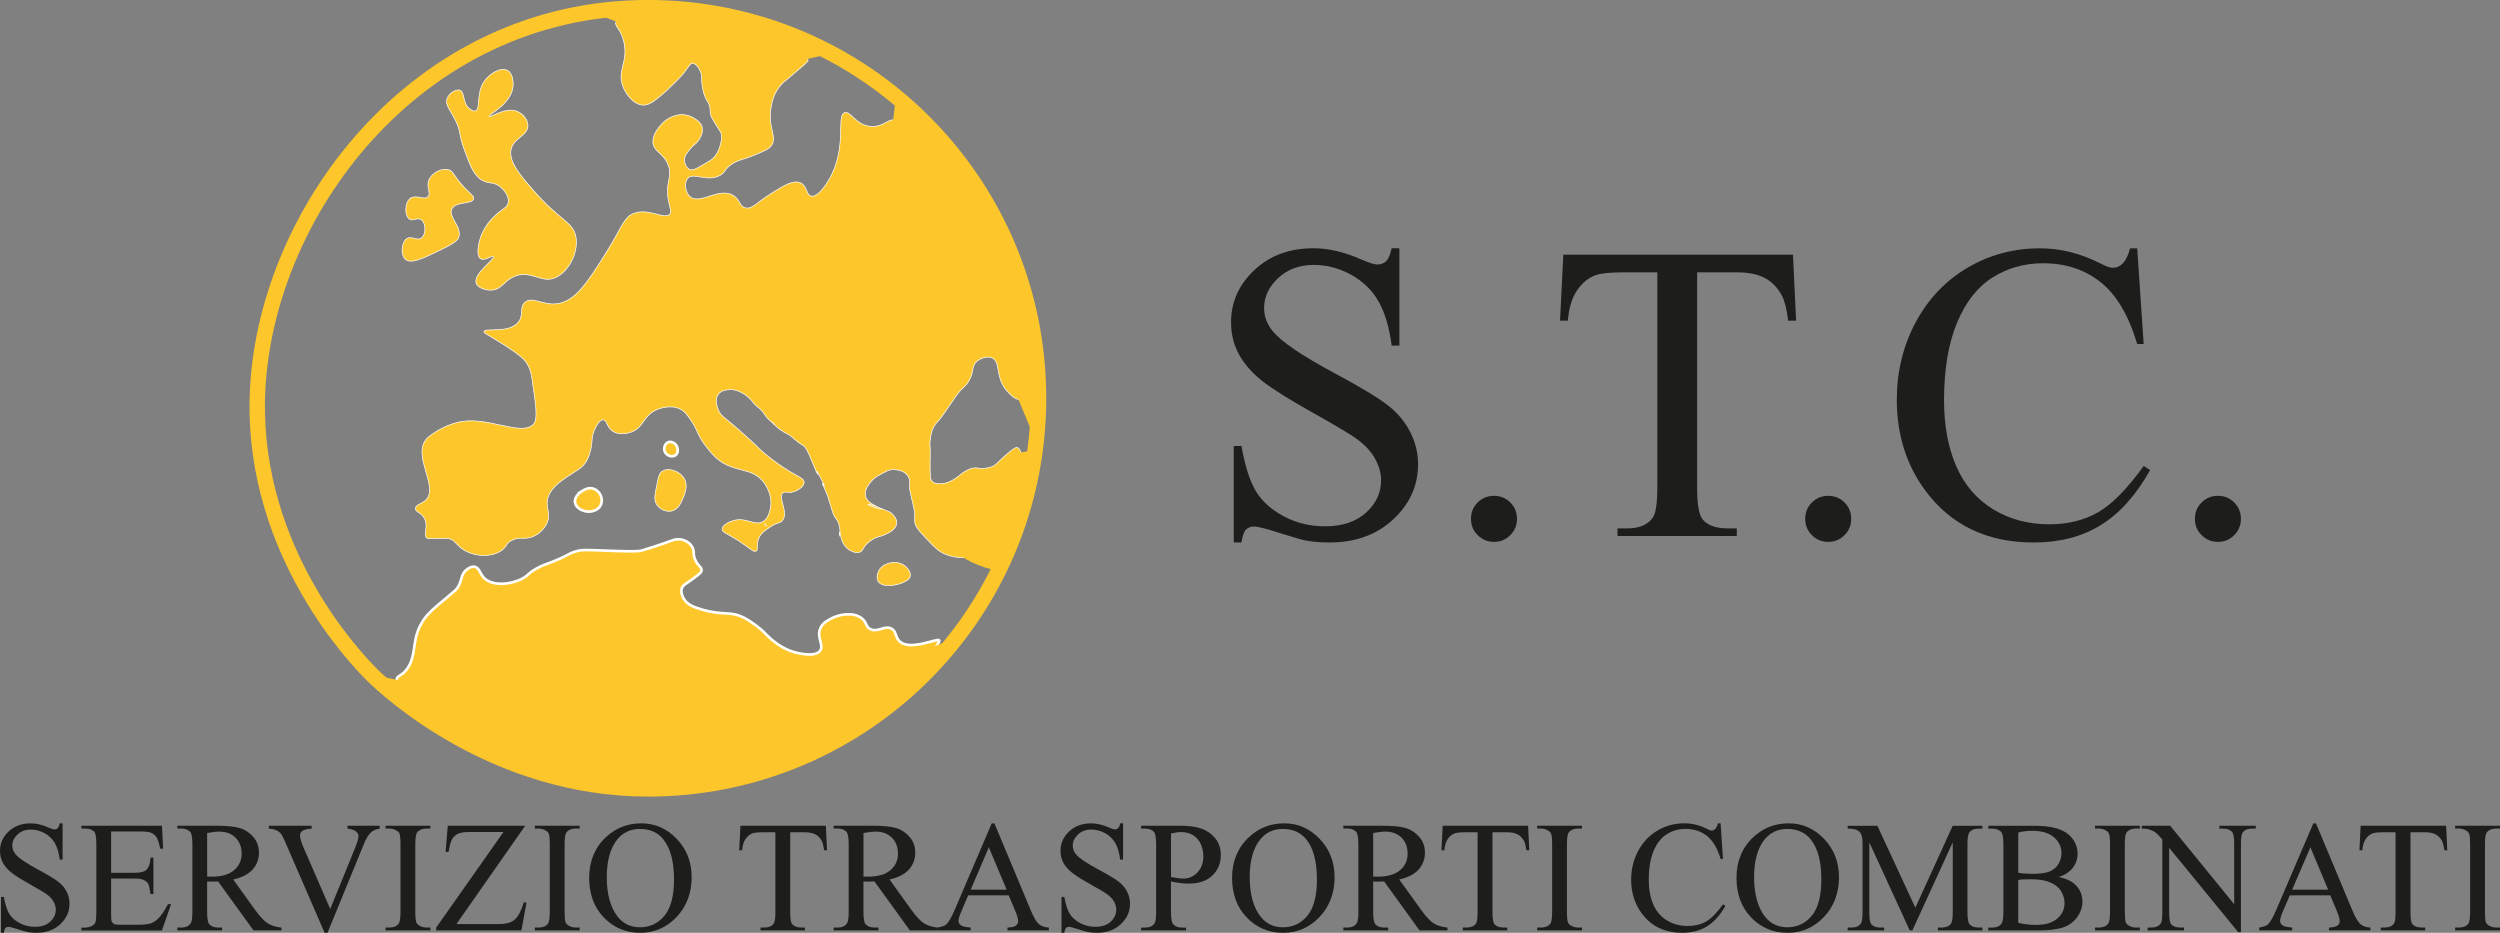
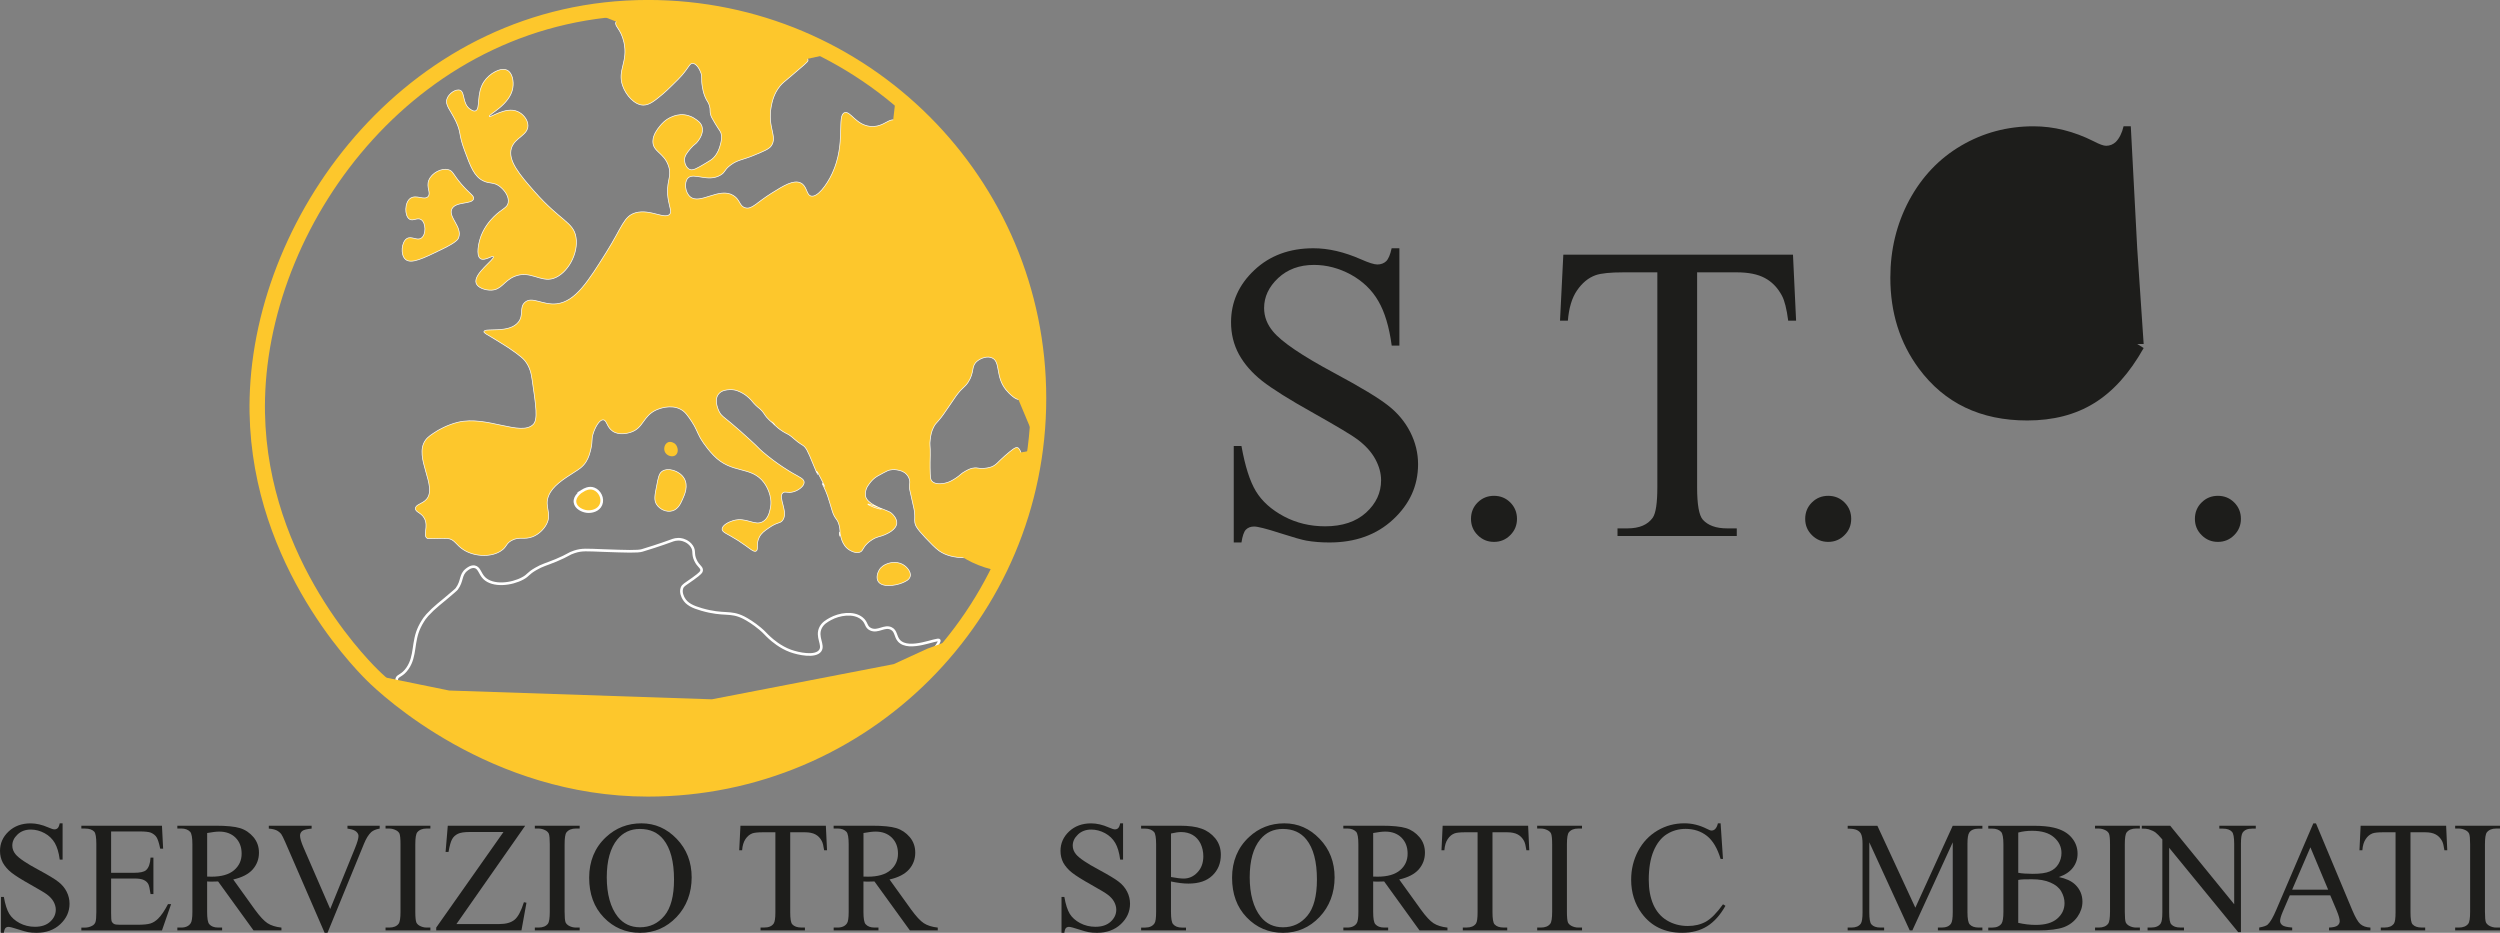
<svg xmlns="http://www.w3.org/2000/svg" id="Livello_2" data-name="Livello 2" viewBox="0 0 810.73 302.5">
  <rect x="0" y="0" width="810.73" height="302.5" fill="#808080" stroke="none" />
  <defs>
    <style> .cls-1 { stroke-width: .22px; } .cls-1, .cls-2 { stroke: #fff; } .cls-1, .cls-2, .cls-3 { fill: none; stroke-miterlimit: 10; } .cls-2 { stroke-width: .86px; } .cls-4 { fill: #fdc72c; } .cls-4, .cls-5, .cls-6 { stroke-width: 0px; } .cls-5 { fill: #1d1d1b; } .cls-6 { fill: #fff; } .cls-3 { stroke: #fdc72c; stroke-width: 5px; } </style>
  </defs>
  <g id="Livello_1-2" data-name="Livello 1">
    <path class="cls-4" d="M152.53,35.45c-2.63-1.73-1.67-5.48-3.31-6.18-1.29-.52-3.68.95-4.29,2.85-.61,2,1.07,3.44,2.86,7.12,1.88,3.91.81,4.01,2.84,9.49,1.98,5.37,3.17,8.57,6.18,9.97,2.07.98,3.27.27,5.25,1.76,1.38,1.05,3.1,3.17,2.75,5.24-.33,1.81-1.95,1.86-4.71,4.63-1.17,1.16-3.55,3.82-4.55,7.56-.16.58-1.33,4.92.26,5.99,1.36.86,3.84-1.12,4.18-.65.61.8-6.54,5.5-5.6,8.57.49,1.54,3,2.35,4.9,2.3,3.39-.1,4.07-3,7.56-4.46,5.1-2.1,8.44,2.02,12.65.64,4.57-1.52,8.19-8.1,7.29-13.36-.84-4.95-5.03-5.22-13.44-14.78-4.74-5.38-8.81-10.12-7.47-14.16,1.12-3.41,5.39-4.09,5.33-7.29-.03-1.94-1.64-3.81-3.39-4.55-3.88-1.65-8.82,2.16-9.16,1.62-.36-.63,6.74-3.72,7.65-9.26.35-2.1-.14-4.84-1.77-5.7-2.07-1.1-5.77.95-7.57,3.65-2.65,3.95-1.04,9-2.83,9.53-.58.15-1.1-.21-1.62-.55" />
    <path class="cls-1" d="M152.53,35.45c-2.63-1.73-1.67-5.48-3.31-6.18-1.29-.52-3.68.95-4.29,2.85-.61,2,1.07,3.44,2.86,7.12,1.88,3.91.81,4.01,2.84,9.49,1.98,5.37,3.17,8.57,6.18,9.97,2.07.98,3.27.27,5.25,1.76,1.38,1.05,3.1,3.17,2.75,5.24-.33,1.81-1.95,1.86-4.71,4.63-1.17,1.16-3.55,3.82-4.55,7.56-.16.58-1.33,4.92.26,5.99,1.36.86,3.84-1.12,4.18-.65.61.8-6.54,5.5-5.6,8.57.49,1.54,3,2.35,4.9,2.3,3.39-.1,4.07-3,7.56-4.46,5.1-2.1,8.44,2.02,12.65.64,4.57-1.52,8.19-8.1,7.29-13.36-.84-4.95-5.03-5.22-13.44-14.78-4.74-5.38-8.81-10.12-7.47-14.16,1.12-3.41,5.39-4.09,5.33-7.29-.03-1.94-1.64-3.81-3.39-4.55-3.88-1.65-8.82,2.16-9.16,1.62-.36-.63,6.74-3.72,7.65-9.26.35-2.1-.14-4.84-1.77-5.7-2.07-1.1-5.77.95-7.57,3.65-2.65,3.95-1.04,9-2.83,9.53-.58.15-1.1-.21-1.62-.55Z" />
    <path class="cls-4" d="M133.11,64.28c-1.95,1.35-1.96,5.68-.36,6.77,1.19.8,2.58-.64,3.83.18,1.57,1.04,1.66,4.82.08,5.96-1.41,1.02-3.19-.77-4.72.18-1.76,1.1-2.14,5.28-.44,6.75,1.83,1.59,5.64-.26,12.02-3.38,4.54-2.21,5.05-3.14,5.24-3.74,1.21-3.44-3.51-6.64-2.22-9.24,1.26-2.53,6.6-1.41,7.04-3.29.23-1.03-1.25-1.58-4.02-4.82-2.67-3.13-2.64-4.21-4.09-4.6-2.27-.68-5.46,1.03-6.41,3.38-.92,2.31.82,4.19-.26,5.32-1.23,1.31-3.85-.77-5.7.56" />
    <path class="cls-1" d="M133.11,64.28c-1.95,1.35-1.96,5.68-.36,6.77,1.19.8,2.58-.64,3.83.18,1.57,1.04,1.66,4.82.08,5.96-1.41,1.02-3.19-.77-4.72.18-1.76,1.1-2.14,5.28-.44,6.75,1.83,1.59,5.64-.26,12.02-3.38,4.54-2.21,5.05-3.14,5.24-3.74,1.21-3.44-3.51-6.64-2.22-9.24,1.26-2.53,6.6-1.41,7.04-3.29.23-1.03-1.25-1.58-4.02-4.82-2.67-3.13-2.64-4.21-4.09-4.6-2.27-.68-5.46,1.03-6.41,3.38-.92,2.31.82,4.19-.26,5.32-1.23,1.31-3.85-.77-5.7.56Z" />
    <path class="cls-4" d="M216.78,65.17c-1.16-6.29,1.32-7.52,0-11.39-1.47-4.32-5.14-4.53-5.06-8.01.06-2.12,1.47-3.88,2.21-4.8.55-.69,1.81-2.26,4.09-3.15.7-.28,2.09-.8,3.91-.6.51.06,1.93.27,3.38,1.25.91.6,1.91,1.27,2.33,2.5.67,2.03-.78,4.09-1.21,4.69-.82,1.21-1.22.98-2.48,2.49-1.11,1.33-2.06,2.44-1.96,3.92.06,1.07.65,2.48,1.76,2.91,1,.37,2.32-.4,4.93-1.96,1.46-.85,2.19-1.29,2.81-1.96,1.31-1.41,1.76-2.94,2.01-3.79.37-1.29.74-2.62.3-4.1-.24-.72-.38-.62-1.97-3.26-1.08-1.81-1.25-2.22-1.3-2.43-.48-1.46-.04-1.72-.47-3.2-.39-1.36-.82-1.35-1.48-3.03-.52-1.29-.69-2.34-.84-3.21-.42-2.55.07-2.89-.42-4.33-.4-1.21-1.48-3.16-2.73-3.15-.98.01-1.16,1.22-3.45,3.86-.71.83-1.53,1.63-3.14,3.21-1.44,1.41-2.17,2.1-2.96,2.78-2.57,2.15-4.38,3.68-6.38,3.68-2.85.01-5.67-3.2-6.75-6.28-1.78-5.09,1.84-7.7.42-14.11-.98-4.39-3.1-5.12-2.61-6.49,2.53-7.21,62.95,6.74,62.31,12.46-.03.36-1.78,1.85-5.28,4.81-2.5,2.13-3.06,2.5-3.86,3.5-2,2.48-2.52,5.16-2.79,6.58-1.29,6.86,2.14,9.72,0,12.76-.72,1.03-2.38,1.71-5.7,3.08-3.7,1.53-5.1,1.38-7.43,3.09-2.19,1.62-1.62,2.26-3.25,3.25-4.15,2.56-8.79-1.01-10.66,1.05-1.24,1.34-.9,4.67.8,6.05,3.23,2.62,9.38-3.29,13.97-.44,2.27,1.39,1.9,3.51,3.92,4,2.16.52,3.5-1.65,8.55-4.8,3.88-2.44,7.07-4.38,9.35-3.28,2.15,1.02,1.77,3.88,3.38,4.26,2.02.48,5.04-3.46,6.86-7.37,4.54-9.79,1.37-18.8,4.01-19.68,1.89-.64,3.59,3.94,8.29,4.45,3.36.36,5.32-1.69,6.84-2.05,12.05-2.86,47.14,88.12,41.48,90.53-.96.43-3.26-1.8-4.26-3.02-3.49-4.26-1.74-9-4.45-10.33-1.6-.79-3.81.06-4.99,1.07-1.95,1.68-.72,3.5-2.85,6.77-1.2,1.81-1.71,1.47-3.91,4.45-.09.14-.04.06-2.32,3.39-1.84,2.69-2.06,3-2.51,3.57-1.5,1.92-1.7,1.79-2.29,2.85-.88,1.52-1.09,2.94-1.26,4.26-.26,1.96.07,1.89,0,5.16-.02,1.12-.1,3.23,0,6.05.05,1.23.1,1.81.53,2.32,1.09,1.27,3.46.83,4.1.71,1.46-.26,2.47-.91,3.56-1.59,1.65-1.05,1.6-1.45,3.2-2.32,1.01-.55,1.86-1.01,3.04-1.07.88-.05,1.13.17,2.31.18,0,0,1.35.01,2.65-.36,1.97-.55,2.58-1.81,4.82-3.73,2.19-1.88,3.38-2.89,4.09-2.67,3.09.99,4.63,27.52-9.08,34-4.72,2.23-12.14,2.52-16.38-.54-1.26-.92-2.8-2.54-4.45-4.27-2.93-3.09-3.25-4.07-3.38-4.81-.19-1.16.14-1.74-.18-3.9-.04-.33-.07-.5-.53-2.51-1.06-4.69-1.13-4.88-1.06-5.52.07-.65.22-1.28,0-2.13-.06-.2-.27-.92-.9-1.6-.91-1.02-2.1-1.28-2.84-1.42-.45-.1-1.46-.3-2.67,0-.46.09-.99.37-1.96.87-1.64.86-2.45,1.31-3.21,1.97-.15.14-.78.7-1.42,1.59-.46.62-.84,1.15-1.07,1.96-.22.73-.25,1.48-.17,1.96.4,2.64,5.29,3.95,5.16,4.27-.07.17-1.37-.18-2.32-.52-.93-.35-2.18-.94-2.14-1.08.07-.23,4.08,1.26,6.23,2.15.62.24,1.21.49,1.76,1.06.31.27,1.56,1.56,1.45,3.03-.19,2.1-3.1,3.38-3.92,3.72-1.56.68-2.41.53-4.09,1.62-.37.23-.96.61-1.6,1.25-1.44,1.4-1.3,2.21-2.13,2.66-1.24.69-3.28-.15-4.46-1.24-2.08-1.94-2.1-5.21-2.32-5.17-.15.02-.03,1.43,0,1.43.04,0,.4-2.15-.36-4.27-.52-1.48-.97-1.25-1.78-3.22-.14-.34-.17-.45-1.06-3.38-.46-1.48-.68-2.22-.72-2.31-.85-2.4-1.86-4.06-1.77-4.1.07-.03.84,1.29.89,1.25.13-.07-2.49-5.24-2.66-5.16-.09.04.39,1.24.36,1.25-.05.01-.81-1.88-1.45-3.39-1.91-4.7-2.39-5.55-3.38-6.23-.4-.27-.78-.46-1.59-1.06-1.06-.79-1.38-1.2-2.13-1.78-1.07-.85-1.46-.85-2.68-1.6-2.4-1.51-3.92-3.36-3.9-3.38.02-.03,1.24,1.04,1.23,1.06,0,.02-1.39-.84-2.65-2.31-.81-.95-.74-1.19-1.6-2.14-.77-.85-.9-.76-1.96-1.78-1.13-1.11-1.2-1.45-2.13-2.31-.45-.42-1.14-1.05-2.14-1.6-.8-.44-2.27-1.27-4.21-1.16-.79.05-2.57.15-3.58,1.43-1.69,2.09.12,5.54.26,5.83.63,1.17,1.15,1.42,3.96,3.73,2.05,1.71,3.45,2.99,6.09,5.38,2.97,2.7,2.42,2.43,4.05,3.83,4.7,4.06,9.48,6.77,9.48,6.77,2.51,1.45,3.86,1.95,3.91,3.03.05,1.26-1.72,2.57-3.25,3.07-1.98.65-2.85-.25-3.65.4-1.71,1.43,1.92,6.26-.08,8.92-.84,1.1-1.64.46-4.45,2.44-1.42.98-2.4,1.67-3.07,2.93-1.23,2.28-.18,4.08-1.07,4.58-.88.51-2.19-1.06-5.79-3.38-3.59-2.3-5.25-2.63-5.25-3.73.01-1.23,2.08-2.32,3.61-2.77,4.29-1.24,6.92,1.87,9.62.33,1.66-.98,2.15-3.04,2.38-4.15.99-4.21-1.59-7.9-1.93-8.36-4.16-5.75-10.49-2.71-16.48-9-2.83-2.97-4.31-5.68-4.31-5.68-1.11-2.03-1.32-3.14-2.77-5.3-1.29-1.91-2.06-3.08-3.47-3.87-3.29-1.86-7.42-.1-7.84.08-4.64,2.05-4.17,6.05-8.63,7.38-.57.17-3.5,1.05-5.64-.4-1.97-1.31-1.88-3.61-3.08-3.69-1.33-.1-2.73,2.65-3.28,4.5-.59,1.88-.12,2.22-.71,4.85-.31,1.3-.67,2.86-1.65,4.36-1.12,1.69-2.51,2.46-3.65,3.2-3.74,2.39-7.14,4.55-8.41,7.67-1.54,3.72,1.26,5.75-.77,9.39-.83,1.51-2.39,3.12-4.39,3.92-2.78,1.1-4.3-.15-6.82,1.2-1.91,1.02-1.5,1.98-3.26,3.24-3.14,2.29-8.58,2.11-12.18-.08-2.71-1.64-3.01-3.58-5.43-3.79-.8-.06-2.57-.01-4.59.04-1.52.05-1.75.08-2.03-.14-1.38-.99.58-3.83-.85-6.45-1.03-1.89-2.89-1.94-2.89-3.16,0-1.32,2.23-1.47,3.57-2.98,3.7-4.18-4.17-13.58-.37-19.1.85-1.23,2.1-1.99,3.96-3.16,0,0,3.04-1.89,6.73-2.76,9.25-2.19,20.27,4.67,24.28.76,1.6-1.55.95-5.93-.35-14.68-.24-1.64-.65-3.96-2.35-6.05-.71-.85-1.51-1.44-3.07-2.62-1.27-.95-2.73-1.93-6.1-3.98-3.49-2.1-4.16-2.38-4.09-2.8.23-1.37,8.12.74,11.16-3.07,1.85-2.32.25-4.73,2.11-6.41,2.31-2.1,5.78.98,10.36.45,6.06-.71,10.22-7.34,16.1-16.74,5.17-8.23,5.62-11.71,9.49-12.78,4.72-1.31,9.6,2.36,11.09.41.6-.8.01-1.7-.45-4.2" />
    <path class="cls-1" d="M216.78,65.17c-1.16-6.29,1.32-7.52,0-11.39-1.47-4.32-5.14-4.53-5.06-8.01.06-2.12,1.47-3.88,2.21-4.8.55-.69,1.81-2.26,4.09-3.15.7-.28,2.09-.8,3.91-.6.51.06,1.93.27,3.38,1.25.91.6,1.91,1.27,2.33,2.5.67,2.03-.78,4.09-1.21,4.69-.82,1.21-1.22.98-2.48,2.49-1.11,1.33-2.06,2.44-1.96,3.92.06,1.07.65,2.48,1.76,2.91,1,.37,2.32-.4,4.93-1.96,1.46-.85,2.19-1.29,2.81-1.96,1.31-1.41,1.76-2.94,2.01-3.79.37-1.29.74-2.62.3-4.1-.24-.72-.38-.62-1.97-3.26-1.08-1.81-1.25-2.22-1.3-2.43-.48-1.46-.04-1.72-.47-3.2-.39-1.36-.82-1.35-1.48-3.03-.52-1.29-.69-2.34-.84-3.21-.42-2.55.07-2.89-.42-4.33-.4-1.21-1.48-3.16-2.73-3.15-.98.01-1.16,1.22-3.45,3.86-.71.83-1.53,1.63-3.14,3.21-1.44,1.41-2.17,2.1-2.96,2.78-2.57,2.15-4.38,3.68-6.38,3.68-2.85.01-5.67-3.2-6.75-6.28-1.78-5.09,1.84-7.7.42-14.11-.98-4.39-3.1-5.12-2.61-6.49,2.53-7.21,62.95,6.74,62.31,12.46-.03.36-1.78,1.85-5.28,4.81-2.5,2.13-3.06,2.5-3.86,3.5-2,2.48-2.52,5.16-2.79,6.58-1.29,6.86,2.14,9.72,0,12.76-.72,1.03-2.38,1.71-5.7,3.08-3.7,1.53-5.1,1.38-7.43,3.09-2.19,1.62-1.62,2.26-3.25,3.25-4.15,2.56-8.79-1.01-10.66,1.05-1.24,1.34-.9,4.67.8,6.05,3.23,2.62,9.38-3.29,13.97-.44,2.27,1.39,1.9,3.51,3.92,4,2.16.52,3.5-1.65,8.55-4.8,3.88-2.44,7.07-4.38,9.35-3.28,2.15,1.02,1.77,3.88,3.38,4.26,2.02.48,5.04-3.46,6.86-7.37,4.54-9.79,1.37-18.8,4.01-19.68,1.89-.64,3.59,3.94,8.29,4.45,3.36.36,5.32-1.69,6.84-2.05,12.05-2.86,47.14,88.12,41.48,90.53-.96.43-3.26-1.8-4.26-3.02-3.49-4.26-1.74-9-4.45-10.33-1.6-.79-3.81.06-4.99,1.07-1.95,1.68-.72,3.5-2.85,6.77-1.2,1.81-1.71,1.47-3.91,4.45-.09.14-.04.06-2.32,3.39-1.84,2.69-2.06,3-2.51,3.57-1.5,1.92-1.7,1.79-2.29,2.85-.88,1.52-1.09,2.94-1.26,4.26-.26,1.96.07,1.89,0,5.16-.02,1.12-.1,3.23,0,6.05.05,1.23.1,1.81.53,2.32,1.09,1.27,3.46.83,4.1.71,1.46-.26,2.47-.91,3.56-1.59,1.65-1.05,1.6-1.45,3.2-2.32,1.01-.55,1.86-1.01,3.04-1.07.88-.05,1.13.17,2.31.18,0,0,1.35.01,2.65-.36,1.97-.55,2.58-1.81,4.82-3.73,2.19-1.88,3.38-2.89,4.09-2.67,3.09.99,4.63,27.52-9.08,34-4.72,2.23-12.14,2.52-16.38-.54-1.26-.92-2.8-2.54-4.45-4.27-2.93-3.09-3.25-4.07-3.38-4.81-.19-1.16.14-1.74-.18-3.9-.04-.33-.07-.5-.53-2.51-1.06-4.69-1.13-4.88-1.06-5.52.07-.65.22-1.28,0-2.13-.06-.2-.27-.92-.9-1.6-.91-1.02-2.1-1.28-2.84-1.42-.45-.1-1.46-.3-2.67,0-.46.09-.99.37-1.96.87-1.64.86-2.45,1.31-3.21,1.97-.15.14-.78.7-1.42,1.59-.46.62-.84,1.15-1.07,1.96-.22.73-.25,1.48-.17,1.96.4,2.64,5.29,3.95,5.16,4.27-.07.17-1.37-.18-2.32-.52-.93-.35-2.18-.94-2.14-1.08.07-.23,4.08,1.26,6.23,2.15.62.24,1.21.49,1.76,1.06.31.27,1.56,1.56,1.45,3.03-.19,2.1-3.1,3.38-3.92,3.72-1.56.68-2.41.53-4.09,1.62-.37.23-.96.61-1.6,1.25-1.44,1.4-1.3,2.21-2.13,2.66-1.24.69-3.28-.15-4.46-1.24-2.08-1.94-2.1-5.21-2.32-5.17-.15.02-.03,1.43,0,1.43.04,0,.4-2.15-.36-4.27-.52-1.48-.97-1.25-1.78-3.22-.14-.34-.17-.45-1.06-3.38-.46-1.48-.68-2.22-.72-2.31-.85-2.4-1.86-4.06-1.77-4.1.07-.03.84,1.29.89,1.25.13-.07-2.49-5.24-2.66-5.16-.09.04.39,1.24.36,1.25-.05.01-.81-1.88-1.45-3.39-1.91-4.7-2.39-5.55-3.38-6.23-.4-.27-.78-.46-1.59-1.06-1.06-.79-1.38-1.2-2.13-1.78-1.07-.85-1.46-.85-2.68-1.6-2.4-1.51-3.92-3.36-3.9-3.38.02-.03,1.24,1.04,1.23,1.06,0,.02-1.39-.84-2.65-2.31-.81-.95-.74-1.19-1.6-2.14-.77-.85-.9-.76-1.96-1.78-1.13-1.11-1.2-1.45-2.13-2.31-.45-.42-1.14-1.05-2.14-1.6-.8-.44-2.27-1.27-4.21-1.16-.79.05-2.57.15-3.58,1.43-1.69,2.09.12,5.54.26,5.83.63,1.17,1.15,1.42,3.96,3.73,2.05,1.71,3.45,2.99,6.09,5.38,2.97,2.7,2.42,2.43,4.05,3.83,4.7,4.06,9.48,6.77,9.48,6.77,2.51,1.45,3.86,1.95,3.91,3.03.05,1.26-1.72,2.57-3.25,3.07-1.98.65-2.85-.25-3.65.4-1.71,1.43,1.92,6.26-.08,8.92-.84,1.1-1.64.46-4.45,2.44-1.42.98-2.4,1.67-3.07,2.93-1.23,2.28-.18,4.08-1.07,4.58-.88.51-2.19-1.06-5.79-3.38-3.59-2.3-5.25-2.63-5.25-3.73.01-1.23,2.08-2.32,3.61-2.77,4.29-1.24,6.92,1.87,9.62.33,1.66-.98,2.15-3.04,2.38-4.15.99-4.21-1.59-7.9-1.93-8.36-4.16-5.75-10.49-2.71-16.48-9-2.83-2.97-4.31-5.68-4.31-5.68-1.11-2.03-1.32-3.14-2.77-5.3-1.29-1.91-2.06-3.08-3.47-3.87-3.29-1.86-7.42-.1-7.84.08-4.64,2.05-4.17,6.05-8.63,7.38-.57.17-3.5,1.05-5.64-.4-1.97-1.31-1.88-3.61-3.08-3.69-1.33-.1-2.73,2.65-3.28,4.5-.59,1.88-.12,2.22-.71,4.85-.31,1.3-.67,2.86-1.65,4.36-1.12,1.69-2.51,2.46-3.65,3.2-3.74,2.39-7.14,4.55-8.41,7.67-1.54,3.72,1.26,5.75-.77,9.39-.83,1.51-2.39,3.12-4.39,3.92-2.78,1.1-4.3-.15-6.82,1.2-1.91,1.02-1.5,1.98-3.26,3.24-3.14,2.29-8.58,2.11-12.18-.08-2.71-1.64-3.01-3.58-5.43-3.79-.8-.06-2.57-.01-4.59.04-1.52.05-1.75.08-2.03-.14-1.38-.99.58-3.83-.85-6.45-1.03-1.89-2.89-1.94-2.89-3.16,0-1.32,2.23-1.47,3.57-2.98,3.7-4.18-4.17-13.58-.37-19.1.85-1.23,2.1-1.99,3.96-3.16,0,0,3.04-1.89,6.73-2.76,9.25-2.19,20.27,4.67,24.28.76,1.6-1.55.95-5.93-.35-14.68-.24-1.64-.65-3.96-2.35-6.05-.71-.85-1.51-1.44-3.07-2.62-1.27-.95-2.73-1.93-6.1-3.98-3.49-2.1-4.16-2.38-4.09-2.8.23-1.37,8.12.74,11.16-3.07,1.85-2.32.25-4.73,2.11-6.41,2.31-2.1,5.78.98,10.36.45,6.06-.71,10.22-7.34,16.1-16.74,5.17-8.23,5.62-11.71,9.49-12.78,4.72-1.31,9.6,2.36,11.09.41.6-.8.01-1.7-.45-4.2Z" />
-     <path class="cls-4" d="M304.58,207.64c-.49-.84-9.78,3.74-13.04.15-1.24-1.39-.88-3.15-2.51-3.96-2.19-1.12-4.29,1.34-6.72.22-1.65-.77-1.09-2.14-2.83-3.52-2.76-2.19-7.36-1.36-10.16.17-1.2.67-2.45,1.36-3.19,2.81-1.53,3.05,1.16,5.62-.15,7.49-1.54,2.18-6.99,1.05-9.65.08-3.31-1.21-5.89-3.47-6.72-4.23-1.37-1.23-1.55-1.66-3.12-2.98-2.08-1.74-4.07-2.95-5.3-3.58-4.54-2.27-6.24-.51-13.68-2.65-2.87-.83-4.79-1.73-5.82-3.57-.21-.37-1.09-1.96-.53-3.42.35-.92,1.02-1.13,3.61-2.99,2.49-1.79,2.7-2.21,2.75-2.63.15-1.1-1.07-1.34-1.98-3.32-1.03-2.17-.13-3-1.21-4.59-1.12-1.67-2.98-2.09-3.26-2.13-1.53-.35-2.81.15-3.35.36,0,0-3.96,1.48-9.47,3.14-1.43.45-5.11.31-12.51.05-5.52-.19-6.95-.41-9.47.41-2.01.64-1.72.99-5.97,2.77-3.34,1.37-4.43,1.53-6.58,2.79-2.63,1.52-2.28,2-4.14,3.02-3.7,2.03-9.75,2.71-12.57-.07-1.45-1.47-1.54-3.38-3.12-3.67-1.15-.19-2.2.66-2.62,1-2.07,1.66-1.23,3.57-3.16,6.18-.21.29-1.37,1.26-3.69,3.22-1.96,1.64-2.71,2.19-4.11,3.5-1.54,1.48-2.19,2.26-2.62,2.85-.05.1-.93,1.29-1.63,2.77-2.36,4.9-1.12,9.39-3.93,13.44-1.67,2.42-3.1,2.23-3.43,3.28-1.83,6.01,37.13,35.74,81.5,35.83,55.62.16,95.51-46.22,94.38-48.2" />
    <path class="cls-2" d="M304.58,207.64c-.49-.84-9.78,3.74-13.04.15-1.24-1.39-.88-3.15-2.51-3.96-2.19-1.12-4.29,1.34-6.72.22-1.65-.77-1.09-2.14-2.83-3.52-2.76-2.19-7.36-1.36-10.16.17-1.2.67-2.45,1.36-3.19,2.81-1.53,3.05,1.16,5.62-.15,7.49-1.54,2.18-6.99,1.05-9.65.08-3.31-1.21-5.89-3.47-6.72-4.23-1.37-1.23-1.55-1.66-3.12-2.98-2.08-1.74-4.07-2.95-5.3-3.58-4.54-2.27-6.24-.51-13.68-2.65-2.87-.83-4.79-1.73-5.82-3.57-.21-.37-1.09-1.96-.53-3.42.35-.92,1.02-1.13,3.61-2.99,2.49-1.79,2.7-2.21,2.75-2.63.15-1.1-1.07-1.34-1.98-3.32-1.03-2.17-.13-3-1.21-4.59-1.12-1.67-2.98-2.09-3.26-2.13-1.53-.35-2.81.15-3.35.36,0,0-3.96,1.48-9.47,3.14-1.43.45-5.11.31-12.51.05-5.52-.19-6.95-.41-9.47.41-2.01.64-1.72.99-5.97,2.77-3.34,1.37-4.43,1.53-6.58,2.79-2.63,1.52-2.28,2-4.14,3.02-3.7,2.03-9.75,2.71-12.57-.07-1.45-1.47-1.54-3.38-3.12-3.67-1.15-.19-2.2.66-2.62,1-2.07,1.66-1.23,3.57-3.16,6.18-.21.29-1.37,1.26-3.69,3.22-1.96,1.64-2.71,2.19-4.11,3.5-1.54,1.48-2.19,2.26-2.62,2.85-.05.1-.93,1.29-1.63,2.77-2.36,4.9-1.12,9.39-3.93,13.44-1.67,2.42-3.1,2.23-3.43,3.28-1.83,6.01,37.13,35.74,81.5,35.83,55.62.16,95.51-46.22,94.38-48.2Z" />
    <path class="cls-4" d="M292.57,189.03c.95-.4,2.32-.94,2.61-2.13.42-1.7-1.6-3.31-1.78-3.44-1.86-1.44-4.39-1.25-6.05-.49-.57.26-1.57.74-2.26,1.91-.52.9-.99,2.43-.36,3.58,1.17,2.11,5.42,1.54,7.84.58" />
    <path class="cls-1" d="M292.57,189.03c.95-.4,2.32-.94,2.61-2.13.42-1.7-1.6-3.31-1.78-3.44-1.86-1.44-4.39-1.25-6.05-.49-.57.26-1.57.74-2.26,1.91-.52.9-.99,2.43-.36,3.58,1.17,2.11,5.42,1.54,7.84.58Z" />
    <path class="cls-4" d="M188.96,159.12c-.43.25-2.78,1.73-2.49,3.8.26,1.81,2.37,2.81,3.91,2.97,1.43.15,3.7-.31,4.51-2.26.83-2-.43-4.41-2.26-5.1-1.6-.64-3.19.29-3.68.59" />
    <path class="cls-2" d="M188.96,159.12c-.43.25-2.78,1.73-2.49,3.8.26,1.81,2.37,2.81,3.91,2.97,1.43.15,3.7-.31,4.51-2.26.83-2-.43-4.41-2.26-5.1-1.6-.64-3.19.29-3.68.59Z" />
    <path class="cls-4" d="M214.72,152.84c-.99.67-1.26,2-1.76,4.64-.64,3.16-.95,4.74,0,6.16,1,1.53,3.18,2.58,5.09,2.02,1.86-.53,2.66-2.32,3.32-3.8.68-1.51,1.94-4.33.47-6.77-1.48-2.44-5.18-3.56-7.12-2.26" />
    <path class="cls-1" d="M214.72,152.84c-.99.67-1.26,2-1.76,4.64-.64,3.16-.95,4.74,0,6.16,1,1.53,3.18,2.58,5.09,2.02,1.86-.53,2.66-2.32,3.32-3.8.68-1.51,1.94-4.33.47-6.77-1.48-2.44-5.18-3.56-7.12-2.26Z" />
    <path class="cls-4" d="M216.61,143.44c-1.1.49-1.53,2.09-.94,3.21.65,1.24,2.44,1.73,3.43.95,1.03-.81.82-2.63-.09-3.58-.57-.52-1.53-.94-2.39-.59" />
-     <path class="cls-2" d="M216.61,143.44c-1.1.49-1.53,2.09-.94,3.21.65,1.24,2.44,1.73,3.43.95,1.03-.81.82-2.63-.09-3.58-.57-.52-1.53-.94-2.39-.59Z" />
    <path class="cls-3" d="M336.79,129.17c0,69.97-56.72,126.66-126.67,126.66-50.14,0-84.7-32.21-89.52-37.05-4.8-4.78-38.41-39.4-37.15-89.62,1.47-59.32,51.25-126.67,126.67-126.67,69.95,0,126.67,56.7,126.67,126.67Z" />
    <polygon class="cls-4" points="120.59 218.81 145.64 223.93 230.86 226.78 289.83 215.37 300.65 210.4 310.16 206.87 302.95 215.37 296.45 221.88 289.83 227.64 278.06 236.12 262.63 244.5 244.52 251.13 227.71 254.64 209.02 255.87 190.79 254.26 175.26 250.63 161.09 245.42 145.06 237.24 132.76 229.07 120.59 218.81" />
    <polygon class="cls-4" points="201.49 7.66 191.79 3.85 203.04 2.68 215.85 2.5 226.82 3.59 236.11 5.17 246.36 7.66 259.56 12.5 269.74 17.36 258.75 19.76 201.49 7.66" />
    <polygon class="cls-4" points="289.44 40.78 290.53 31.28 298.35 38.3 306.32 46.76 315.14 58.31 320.7 67.36 327.47 81.37 334.18 103.49 335.76 112.87 336.72 124.3 336.67 135.33 336.03 143.31 327.9 123.94 326.48 117.34 289.44 40.78" />
    <path class="cls-4" d="M329.45,147.02l6.25-1.14-2.89,14.92-2.79,9.42-4.28,10.81-1.95,4.11c-6.24-1.21-11.42-3.7-15.52-7.44l21.19-30.68Z" />
    <path class="cls-5" d="M453.81,80.52v31.55h-2.49c-.81-6.06-2.26-10.89-4.35-14.46-2.07-3.6-5.05-6.43-8.89-8.56-3.87-2.09-7.85-3.14-11.99-3.14-4.67,0-8.54,1.42-11.58,4.25-3.05,2.86-4.57,6.09-4.57,9.74,0,2.77.98,5.32,2.89,7.59,2.78,3.38,9.4,7.86,19.84,13.46,8.53,4.58,14.35,8.08,17.46,10.54,3.12,2.42,5.52,5.32,7.21,8.64,1.68,3.31,2.53,6.8,2.53,10.42,0,6.92-2.68,12.87-8.06,17.88-5.36,5-12.25,7.49-20.69,7.49-2.64,0-5.13-.19-7.46-.6-1.39-.24-4.28-1.06-8.64-2.46-4.37-1.41-7.14-2.11-8.32-2.11-1.11,0-2,.34-2.66,1.01-.64.65-1.12,2.07-1.44,4.16h-2.5v-31.28h2.5c1.17,6.56,2.73,11.45,4.71,14.71,1.97,3.23,4.99,5.94,9.05,8.11,4.05,2.15,8.51,3.22,13.36,3.22,5.59,0,10.02-1.48,13.29-4.44,3.25-2.96,4.87-6.46,4.87-10.5,0-2.23-.61-4.5-1.85-6.8-1.23-2.29-3.15-4.43-5.75-6.39-1.75-1.34-6.53-4.2-14.34-8.6-7.8-4.35-13.36-7.85-16.66-10.44-3.29-2.61-5.79-5.49-7.51-8.62-1.7-3.14-2.55-6.6-2.55-10.37,0-6.53,2.51-12.18,7.54-16.91,5.01-4.73,11.41-7.1,19.17-7.1,4.85,0,9.97,1.19,15.41,3.58,2.51,1.11,4.29,1.68,5.32,1.68,1.16,0,2.12-.36,2.86-1.05.72-.69,1.33-2.12,1.78-4.21h2.49Z" />
    <path class="cls-5" d="M484.49,160.79c2.1,0,3.88.73,5.32,2.19,1.43,1.46,2.14,3.22,2.14,5.28s-.72,3.83-2.18,5.28c-1.45,1.46-3.2,2.19-5.28,2.19s-3.83-.73-5.29-2.19c-1.45-1.45-2.17-3.2-2.17-5.28s.72-3.88,2.17-5.32c1.46-1.44,3.21-2.15,5.29-2.15" />
    <path class="cls-5" d="M581.45,82.6l1.01,21.4h-2.56c-.49-3.78-1.16-6.46-2.01-8.07-1.38-2.6-3.23-4.52-5.55-5.76-2.31-1.25-5.36-1.85-9.13-1.85h-12.85v69.7c0,5.61.62,9.11,1.84,10.5,1.69,1.88,4.31,2.83,7.87,2.83h3.15v2.48h-38.68v-2.48h3.23c3.86,0,6.59-1.17,8.22-3.49.97-1.45,1.47-4.71,1.47-9.84v-69.7h-10.96c-4.28,0-7.31.3-9.08.93-2.35.85-4.33,2.5-5.99,4.91-1.67,2.42-2.65,5.7-2.98,9.83h-2.55l1.07-21.4h74.49Z" />
    <path class="cls-5" d="M592.88,160.79c2.09,0,3.87.73,5.32,2.19,1.43,1.46,2.13,3.22,2.13,5.28s-.71,3.83-2.17,5.28c-1.46,1.46-3.21,2.19-5.28,2.19s-3.83-.73-5.29-2.19c-1.46-1.45-2.18-3.2-2.18-5.28s.72-3.88,2.18-5.32c1.46-1.44,3.21-2.15,5.29-2.15" />
-     <path class="cls-5" d="M693.08,80.52l2.09,31.03h-2.09c-2.78-9.3-6.74-15.97-11.88-20.06-5.18-4.07-11.36-6.12-18.6-6.12-6.04,0-11.54,1.54-16.41,4.6-4.89,3.07-8.74,7.98-11.55,14.71-2.79,6.73-4.2,15.09-4.2,25.08,0,8.29,1.33,15.44,3.98,21.49,2.64,6.05,6.63,10.68,11.95,13.92,5.31,3.23,11.39,4.86,18.21,4.86,5.91,0,11.13-1.27,15.66-3.81,4.54-2.54,9.51-7.57,14.94-15.1l2.09,1.32c-4.57,8.14-9.91,14.09-16.02,17.85-6.08,3.77-13.33,5.64-21.73,5.64-15.12,0-26.82-5.6-35.13-16.81-6.19-8.35-9.27-18.17-9.27-29.47,0-9.1,2.03-17.47,6.1-25.11,4.1-7.61,9.71-13.54,16.87-17.74,7.15-4.19,14.97-6.27,23.46-6.27,6.59,0,13.09,1.63,19.5,4.85,1.89.99,3.23,1.47,4.04,1.47,1.22,0,2.26-.43,3.17-1.27,1.16-1.21,2-2.91,2.49-5.05h2.35Z" />
+     <path class="cls-5" d="M693.08,80.52l2.09,31.03h-2.09l2.09,1.32c-4.57,8.14-9.91,14.09-16.02,17.85-6.08,3.77-13.33,5.64-21.73,5.64-15.12,0-26.82-5.6-35.13-16.81-6.19-8.35-9.27-18.17-9.27-29.47,0-9.1,2.03-17.47,6.1-25.11,4.1-7.61,9.71-13.54,16.87-17.74,7.15-4.19,14.97-6.27,23.46-6.27,6.59,0,13.09,1.63,19.5,4.85,1.89.99,3.23,1.47,4.04,1.47,1.22,0,2.26-.43,3.17-1.27,1.16-1.21,2-2.91,2.49-5.05h2.35Z" />
    <path class="cls-5" d="M719.25,160.79c2.1,0,3.88.73,5.32,2.19,1.44,1.46,2.14,3.22,2.14,5.28s-.72,3.83-2.18,5.28c-1.45,1.46-3.2,2.19-5.28,2.19s-3.82-.73-5.28-2.19c-1.47-1.45-2.18-3.2-2.18-5.28s.71-3.88,2.18-5.32c1.46-1.44,3.2-2.15,5.28-2.15" />
    <path class="cls-5" d="M20.3,267.01v11.75h-.93c-.29-2.27-.83-4.05-1.6-5.39-.78-1.34-1.89-2.4-3.31-3.18-1.45-.78-2.93-1.17-4.47-1.17-1.72,0-3.16.52-4.29,1.58-1.14,1.07-1.71,2.27-1.71,3.62,0,1.04.36,1.97,1.07,2.83,1.04,1.26,3.49,2.92,7.39,5,3.16,1.71,5.34,3.01,6.49,3.93,1.16.89,2.06,1.97,2.68,3.2.63,1.24.93,2.54.93,3.89,0,2.56-1,4.77-3,6.64-1.99,1.86-4.56,2.79-7.7,2.79-.99,0-1.92-.07-2.77-.22-.52-.08-1.59-.39-3.23-.91-1.62-.53-2.65-.79-3.08-.79s-.76.13-.99.37c-.24.26-.43.78-.53,1.55H.33v-11.63h.92c.42,2.42,1.02,4.25,1.74,5.46.74,1.21,1.86,2.21,3.37,3.02,1.52.8,3.18,1.2,4.97,1.2,2.09,0,3.74-.54,4.95-1.66,1.21-1.1,1.81-2.39,1.81-3.9,0-.83-.23-1.67-.68-2.52-.46-.86-1.18-1.66-2.15-2.38-.65-.5-2.42-1.57-5.33-3.2-2.92-1.63-4.97-2.92-6.2-3.89s-2.15-2.05-2.8-3.2c-.62-1.17-.93-2.45-.93-3.87,0-2.42.92-4.53,2.79-6.29,1.87-1.75,4.25-2.63,7.14-2.63,1.8,0,3.71.44,5.73,1.32.94.41,1.59.63,1.98.63.43,0,.79-.13,1.06-.4.27-.25.5-.78.66-1.55h.93Z" />
    <path class="cls-5" d="M36.03,269.62v13.42h7.45c1.94,0,3.24-.28,3.89-.86.87-.78,1.34-2.12,1.45-4.07h.93v11.82h-.93c-.23-1.65-.48-2.72-.7-3.17-.29-.59-.79-1.06-1.47-1.38-.69-.34-1.75-.49-3.17-.49h-7.45v11.19c0,1.5.06,2.41.19,2.74.14.31.38.58.7.78.34.2.96.29,1.91.29h5.74c1.93,0,3.35-.14,4.2-.41.87-.26,1.71-.8,2.51-1.58,1.04-1.02,2.09-2.59,3.19-4.69h1.01l-2.96,8.53h-26.14v-.93h1.19c.8,0,1.55-.19,2.28-.57.53-.26.9-.66,1.11-1.21.18-.53.28-1.63.28-3.27v-22.06c0-2.16-.24-3.5-.66-3.98-.6-.67-1.59-1.03-3.01-1.03h-1.19v-.91h26.14l.38,7.44h-.95c-.36-1.78-.76-3.02-1.16-3.68-.43-.67-1.06-1.17-1.9-1.53-.66-.24-1.85-.38-3.55-.38h-9.29Z" />
    <path class="cls-5" d="M91.28,301.73h-9.06l-11.49-15.88c-.85.03-1.54.05-2.09.05-.2,0-.45,0-.7-.01-.23-.02-.5-.02-.77-.04v9.86c0,2.14.23,3.47.69,3.99.63.73,1.59,1.1,2.86,1.1h1.31v.93h-14.52v-.93h1.26c1.44,0,2.47-.48,3.07-1.41.36-.52.55-1.73.55-3.68v-21.93c0-2.14-.25-3.46-.7-4-.66-.72-1.64-1.1-2.92-1.1h-1.26v-.91h12.36c3.6,0,6.26.26,7.98.79,1.7.52,3.15,1.51,4.34,2.91,1.2,1.42,1.79,3.1,1.79,5.06,0,2.09-.69,3.89-2.03,5.42-1.37,1.54-3.48,2.62-6.31,3.26l6.99,9.74c1.63,2.22,2.98,3.71,4.14,4.45,1.15.74,2.65,1.21,4.5,1.41v.93ZM67.18,284.28h.83c.23.01.43.02.57.02,3.25,0,5.68-.7,7.33-2.1,1.65-1.42,2.45-3.19,2.45-5.37s-.66-3.84-1.97-5.18c-1.34-1.31-3.09-1.97-5.27-1.97-.99,0-2.29.16-3.94.46v14.14Z" />
    <path class="cls-5" d="M123.13,267.77v.94c-1.22.2-2.11.59-2.74,1.13-.87.82-1.66,2.07-2.35,3.78l-11.83,28.88h-.94l-12.7-29.26c-.66-1.51-1.11-2.42-1.37-2.76-.42-.51-.94-.92-1.54-1.22-.63-.28-1.43-.48-2.49-.55v-.94h13.89v.94c-1.57.14-2.6.4-3.05.78-.47.39-.71.88-.71,1.49,0,.83.38,2.14,1.15,3.91l8.64,19.89,8-19.65c.79-1.93,1.17-3.28,1.17-4.03,0-.49-.23-.95-.71-1.39-.49-.45-1.3-.76-2.45-.93-.08-.02-.24-.04-.42-.06v-.94h10.46Z" />
    <path class="cls-5" d="M139.57,300.8v.93h-14.54v-.93h1.19c1.42,0,2.43-.42,3.05-1.24.4-.52.61-1.83.61-3.85v-21.92c0-1.74-.12-2.87-.31-3.42-.18-.4-.51-.77-1.04-1.07-.73-.39-1.51-.61-2.31-.61h-1.19v-.91h14.54v.91h-1.23c-1.39,0-2.38.42-3.04,1.24-.4.51-.62,1.81-.62,3.86v21.92c0,1.73.13,2.86.32,3.4.18.41.52.78,1.05,1.09.71.4,1.49.6,2.29.6h1.23Z" />
    <path class="cls-5" d="M170.32,267.77l-22.3,31.89h13.91c2.14,0,3.78-.45,4.92-1.38,1.14-.93,2.15-2.83,3.05-5.7l.83.17-1.63,8.98h-27.64v-.93l21.81-30.99h-10.87c-1.83,0-3.12.2-3.92.59-.82.4-1.44.98-1.86,1.73-.42.72-.82,2.12-1.17,4.14h-.95l.71-8.49h25.11Z" />
    <path class="cls-5" d="M187.98,300.8v.93h-14.54v-.93h1.19c1.41,0,2.43-.42,3.05-1.24.4-.52.61-1.83.61-3.85v-21.92c0-1.74-.1-2.87-.31-3.42-.18-.4-.51-.77-1.04-1.07-.73-.39-1.51-.61-2.31-.61h-1.19v-.91h14.54v.91h-1.24c-1.37,0-2.37.42-3.03,1.24-.41.51-.61,1.81-.61,3.86v21.92c0,1.73.1,2.86.31,3.4.18.41.54.78,1.05,1.09.71.4,1.48.6,2.28.6h1.24Z" />
    <path class="cls-5" d="M207.99,267c4.41,0,8.22,1.66,11.45,5.02,3.23,3.35,4.86,7.52,4.86,12.51s-1.64,9.44-4.9,12.86c-3.25,3.4-7.17,5.11-11.81,5.11s-8.59-1.66-11.78-4.98c-3.19-3.31-4.75-7.61-4.75-12.9s1.81-9.79,5.49-13.18c3.19-2.97,7.02-4.44,11.44-4.44M207.52,268.82c-3.05,0-5.46,1.13-7.32,3.38-2.29,2.81-3.43,6.92-3.43,12.3s1.19,9.82,3.57,12.81c1.81,2.27,4.23,3.4,7.21,3.4,3.19,0,5.83-1.23,7.9-3.72,2.08-2.48,3.13-6.42,3.13-11.76,0-5.81-1.15-10.15-3.44-13-1.82-2.27-4.37-3.41-7.6-3.41" />
    <path class="cls-5" d="M267.82,267.77l.38,7.96h-.94c-.2-1.39-.44-2.4-.76-3-.51-.98-1.21-1.68-2.07-2.14-.87-.46-1.99-.69-3.4-.69h-4.77v25.95c0,2.08.21,3.39.66,3.89.65.71,1.63,1.05,2.94,1.05h1.17v.93h-14.39v-.93h1.21c1.43,0,2.44-.42,3.05-1.29.37-.55.55-1.75.55-3.65v-25.95h-4.08c-1.58,0-2.72.12-3.39.35-.86.33-1.6.93-2.22,1.84-.61.9-.99,2.12-1.1,3.65h-.94l.4-7.96h27.71Z" />
    <path class="cls-5" d="M304.13,301.73h-9.06l-11.49-15.88c-.85.03-1.54.05-2.09.05-.2,0-.45,0-.7-.01-.24-.02-.51-.02-.78-.04v9.86c0,2.14.23,3.47.69,3.99.64.73,1.6,1.1,2.87,1.1h1.31v.93h-14.53v-.93h1.26c1.44,0,2.48-.48,3.08-1.41.35-.52.53-1.73.53-3.68v-21.93c0-2.14-.25-3.46-.69-4-.66-.72-1.63-1.1-2.93-1.1h-1.26v-.91h12.37c3.6,0,6.25.26,7.98.79,1.69.52,3.15,1.51,4.34,2.91,1.2,1.42,1.78,3.1,1.78,5.06,0,2.09-.68,3.89-2.02,5.42-1.38,1.54-3.48,2.62-6.32,3.26l7,9.74c1.63,2.22,2.98,3.71,4.14,4.45,1.14.74,2.65,1.21,4.5,1.41v.93ZM280.02,284.28h.83c.23.01.44.02.58.02,3.24,0,5.67-.7,7.33-2.1,1.64-1.42,2.45-3.19,2.45-5.37s-.66-3.84-1.98-5.18c-1.34-1.31-3.08-1.97-5.27-1.97-.99,0-2.28.16-3.94.46v14.14Z" />
-     <path class="cls-5" d="M327.13,290.35h-13.14l-2.3,5.36c-.56,1.32-.86,2.3-.86,2.96,0,.52.27.98.74,1.36.49.39,1.56.65,3.21.76v.93h-10.71v-.93c1.42-.25,2.33-.57,2.77-.96.85-.81,1.77-2.43,2.81-4.88l11.96-27.94h.87l11.81,28.23c.96,2.28,1.81,3.75,2.59,4.43.78.67,1.86,1.07,3.26,1.13v.93h-13.42v-.93c1.37-.06,2.27-.28,2.76-.66.48-.39.7-.86.7-1.41,0-.73-.32-1.91-1-3.49l-2.07-4.88ZM326.44,288.51l-5.77-13.73-5.88,13.73h11.65Z" />
    <path class="cls-5" d="M364.2,267.01v11.75h-.94c-.29-2.27-.82-4.05-1.59-5.39-.78-1.34-1.89-2.4-3.31-3.18-1.46-.78-2.94-1.17-4.48-1.17-1.71,0-3.15.52-4.28,1.58-1.14,1.07-1.72,2.27-1.72,3.62,0,1.04.36,1.97,1.07,2.83,1.05,1.26,3.5,2.92,7.41,5,3.15,1.71,5.34,3.01,6.49,3.93,1.16.89,2.05,1.97,2.68,3.2.63,1.24.93,2.54.93,3.89,0,2.56-1,4.77-3,6.64-2,1.86-4.57,2.79-7.7,2.79-.99,0-1.92-.07-2.77-.22-.54-.08-1.59-.39-3.24-.91-1.6-.53-2.65-.79-3.08-.79-.4,0-.76.13-.99.37-.23.26-.43.78-.52,1.55h-.92v-11.63h.92c.41,2.42,1.02,4.25,1.74,5.46.74,1.21,1.86,2.21,3.37,3.02,1.52.8,3.18,1.2,4.97,1.2,2.08,0,3.74-.54,4.95-1.66,1.2-1.1,1.81-2.39,1.81-3.9,0-.83-.24-1.67-.68-2.52-.46-.86-1.18-1.66-2.16-2.38-.65-.5-2.41-1.57-5.33-3.2-2.91-1.63-4.96-2.92-6.19-3.89-1.24-.98-2.15-2.05-2.81-3.2-.61-1.17-.92-2.45-.92-3.87,0-2.42.92-4.53,2.78-6.29,1.87-1.75,4.25-2.63,7.14-2.63,1.81,0,3.72.44,5.73,1.32.95.41,1.59.63,1.99.63.43,0,.79-.13,1.05-.4.28-.25.51-.78.66-1.55h.94Z" />
    <path class="cls-5" d="M379.74,285.83v9.88c0,2.14.22,3.47.69,3.99.63.74,1.59,1.11,2.88,1.11h1.3v.91h-14.55v-.91h1.27c1.43,0,2.48-.47,3.09-1.42.33-.5.5-1.73.5-3.68v-21.93c0-2.13-.24-3.46-.67-3.98-.67-.72-1.64-1.09-2.93-1.09h-1.27v-.94h12.45c3.04,0,5.42.31,7.18.97,1.75.61,3.23,1.67,4.44,3.14,1.2,1.5,1.79,3.27,1.79,5.29,0,2.78-.92,5.02-2.76,6.77-1.81,1.74-4.39,2.6-7.73,2.6-.82,0-1.71-.04-2.65-.17-.97-.13-1.96-.28-3.05-.52M379.74,284.41c.89.17,1.67.28,2.35.37.69.08,1.26.13,1.75.13,1.74,0,3.24-.67,4.49-2.01,1.27-1.33,1.9-3.08,1.9-5.21,0-1.47-.3-2.84-.89-4.1-.62-1.25-1.48-2.18-2.58-2.83-1.09-.62-2.34-.93-3.74-.93-.85,0-1.95.16-3.27.47v14.13Z" />
    <path class="cls-5" d="M416.49,267c4.41,0,8.23,1.66,11.45,5.02,3.23,3.35,4.86,7.52,4.86,12.51s-1.64,9.44-4.9,12.86c-3.25,3.4-7.18,5.11-11.81,5.11s-8.59-1.66-11.78-4.98c-3.2-3.31-4.76-7.61-4.76-12.9s1.84-9.79,5.51-13.18c3.18-2.97,7.01-4.44,11.43-4.44M416.02,268.82c-3.04,0-5.46,1.13-7.32,3.38-2.3,2.81-3.43,6.92-3.43,12.3s1.19,9.82,3.57,12.81c1.81,2.27,4.23,3.4,7.22,3.4,3.18,0,5.82-1.23,7.89-3.72,2.08-2.48,3.12-6.42,3.12-11.76,0-5.81-1.13-10.15-3.43-13-1.82-2.27-4.38-3.41-7.6-3.41" />
    <path class="cls-5" d="M469.41,301.73h-9.07l-11.47-15.88c-.85.03-1.54.05-2.09.05-.21,0-.45,0-.7-.01-.24-.02-.51-.02-.77-.04v9.86c0,2.14.23,3.47.69,3.99.63.73,1.59,1.1,2.86,1.1h1.31v.93h-14.53v-.93h1.26c1.44,0,2.48-.48,3.08-1.41.35-.52.53-1.73.53-3.68v-21.93c0-2.14-.25-3.46-.69-4-.67-.72-1.64-1.1-2.93-1.1h-1.26v-.91h12.37c3.59,0,6.25.26,7.98.79,1.69.52,3.14,1.51,4.33,2.91,1.21,1.42,1.79,3.1,1.79,5.06,0,2.09-.69,3.89-2.02,5.42-1.37,1.54-3.49,2.62-6.32,3.26l7.01,9.74c1.6,2.22,2.97,3.71,4.12,4.45,1.16.74,2.65,1.21,4.51,1.41v.93ZM445.31,284.28h.83c.22.01.43.02.56.02,3.25,0,5.68-.7,7.34-2.1,1.65-1.42,2.44-3.19,2.44-5.37s-.66-3.84-1.97-5.18c-1.34-1.31-3.07-1.97-5.27-1.97-.99,0-2.28.16-3.93.46v14.14Z" />
    <path class="cls-5" d="M495.56,267.77l.37,7.96h-.93c-.2-1.39-.45-2.4-.76-3-.52-.98-1.22-1.68-2.08-2.14-.87-.46-2-.69-3.39-.69h-4.77v25.95c0,2.08.21,3.39.66,3.89.64.71,1.62,1.05,2.93,1.05h1.19v.93h-14.4v-.93h1.22c1.42,0,2.43-.42,3.05-1.29.36-.55.52-1.75.52-3.65v-25.95h-4.08c-1.58,0-2.71.12-3.37.35-.87.33-1.63.93-2.22,1.84-.62.9-.99,2.12-1.1,3.65h-.94l.38-7.96h27.73Z" />
    <path class="cls-5" d="M513.04,300.8v.93h-14.54v-.93h1.19c1.41,0,2.43-.42,3.05-1.24.4-.52.61-1.83.61-3.85v-21.92c0-1.74-.12-2.87-.33-3.42-.17-.4-.5-.77-1.03-1.07-.73-.39-1.51-.61-2.31-.61h-1.19v-.91h14.54v.91h-1.23c-1.38,0-2.39.42-3.04,1.24-.4.51-.62,1.81-.62,3.86v21.92c0,1.73.12,2.86.32,3.4.17.41.52.78,1.05,1.09.71.4,1.49.6,2.29.6h1.23Z" />
    <path class="cls-5" d="M557.98,267.01l.77,11.54h-.77c-1.03-3.45-2.51-5.94-4.43-7.47-1.93-1.52-4.23-2.28-6.92-2.28-2.26,0-4.29.58-6.1,1.72-1.81,1.14-3.24,2.97-4.29,5.46-1.05,2.52-1.56,5.62-1.56,9.34,0,3.08.49,5.75,1.47,8,.99,2.24,2.46,3.99,4.45,5.18s4.24,1.79,6.77,1.79c2.2,0,4.16-.47,5.85-1.41,1.68-.94,3.52-2.82,5.54-5.62l.79.49c-1.71,3.02-3.69,5.23-5.96,6.64-2.28,1.41-4.96,2.1-8.09,2.1-5.62,0-9.98-2.09-13.07-6.25-2.3-3.1-3.46-6.77-3.46-10.97,0-3.38.77-6.5,2.28-9.35,1.52-2.82,3.61-5.02,6.27-6.59s5.57-2.34,8.73-2.34c2.47,0,4.88.59,7.27,1.79.69.37,1.2.56,1.5.56.45,0,.84-.16,1.17-.47.44-.45.74-1.08.91-1.88h.89Z" />
-     <path class="cls-5" d="M580.07,267c4.39,0,8.22,1.66,11.44,5.02,3.24,3.35,4.86,7.52,4.86,12.51s-1.63,9.44-4.9,12.86c-3.25,3.4-7.17,5.11-11.8,5.11s-8.6-1.66-11.79-4.98c-3.19-3.31-4.75-7.61-4.75-12.9s1.82-9.79,5.5-13.18c3.19-2.97,7.01-4.44,11.44-4.44M579.59,268.82c-3.04,0-5.46,1.13-7.32,3.38-2.29,2.81-3.43,6.92-3.43,12.3s1.19,9.82,3.57,12.81c1.81,2.27,4.24,3.4,7.22,3.4,3.18,0,5.82-1.23,7.89-3.72,2.08-2.48,3.13-6.42,3.13-11.76,0-5.81-1.14-10.15-3.43-13-1.83-2.27-4.38-3.41-7.61-3.41" />
    <path class="cls-5" d="M619.31,301.73l-13.11-28.57v22.7c0,2.07.22,3.39.67,3.89.61.7,1.59,1.05,2.94,1.05h1.2v.93h-11.83v-.93h1.22c1.42,0,2.45-.42,3.05-1.29.37-.55.56-1.75.56-3.65v-22.2c0-1.49-.17-2.58-.5-3.24-.23-.49-.66-.9-1.3-1.23-.62-.31-1.63-.47-3.02-.47v-.93h9.63l12.31,26.57,12.12-26.57h9.62v.93h-1.19c-1.45,0-2.5.42-3.07,1.29-.38.55-.58,1.75-.58,3.65v22.2c0,2.07.26,3.39.72,3.89.62.7,1.58,1.05,2.93,1.05h1.19v.93h-14.43v-.93h1.21c1.45,0,2.47-.42,3.05-1.29.37-.55.56-1.75.56-3.65v-22.7l-13.1,28.57h-.83Z" />
    <path class="cls-5" d="M667.61,284.4c2.36.49,4.11,1.3,5.29,2.4,1.63,1.54,2.42,3.42,2.42,5.62,0,1.71-.53,3.3-1.59,4.85-1.07,1.55-2.54,2.67-4.39,3.39-1.87.7-4.71,1.07-8.53,1.07h-16.03v-.92h1.27c1.44,0,2.45-.46,3.06-1.35.38-.6.58-1.85.58-3.74v-21.91c0-2.12-.25-3.43-.72-4.01-.66-.72-1.63-1.09-2.92-1.09h-1.27v-.92h14.67c2.74,0,4.94.21,6.59.61,2.51.59,4.42,1.65,5.73,3.18,1.32,1.52,1.97,3.29,1.97,5.27,0,1.72-.51,3.24-1.54,4.57-1.04,1.35-2.57,2.34-4.58,3M654.49,283.03c.62.14,1.32.21,2.11.26.8.06,1.68.09,2.61.09,2.45,0,4.28-.25,5.52-.79,1.23-.51,2.16-1.32,2.81-2.4.65-1.1.98-2.28.98-3.56,0-2-.81-3.69-2.43-5.1-1.62-1.41-3.98-2.11-7.08-2.11-1.69,0-3.17.2-4.51.57v13.03ZM654.49,299.27c1.94.45,3.85.67,5.74.67,3.02,0,5.33-.67,6.9-2.02,1.59-1.38,2.38-3.05,2.38-5.04,0-1.33-.36-2.59-1.08-3.83-.71-1.22-1.88-2.16-3.5-2.85-1.6-.71-3.62-1.06-6-1.06-1.04,0-1.93,0-2.65.03-.74.03-1.32.09-1.78.19v13.92Z" />
    <path class="cls-5" d="M693.95,300.8v.93h-14.54v-.93h1.19c1.41,0,2.43-.42,3.05-1.24.4-.52.61-1.83.61-3.85v-21.92c0-1.74-.1-2.87-.33-3.42-.17-.4-.5-.77-1.03-1.07-.74-.39-1.51-.61-2.31-.61h-1.19v-.91h14.54v.91h-1.24c-1.37,0-2.38.42-3.03,1.24-.41.51-.61,1.81-.61,3.86v21.92c0,1.73.1,2.86.3,3.4.18.41.54.78,1.05,1.09.71.4,1.49.6,2.29.6h1.24Z" />
    <path class="cls-5" d="M694.54,267.77h9.23l20.76,25.47v-19.59c0-2.08-.25-3.38-.71-3.89-.62-.7-1.59-1.04-2.93-1.04h-1.18v-.94h11.82v.94h-1.2c-1.45,0-2.45.42-3.05,1.28-.38.55-.56,1.75-.56,3.65v28.63h-.9l-22.38-27.34v20.91c0,2.08.22,3.39.67,3.89.64.71,1.6,1.05,2.93,1.05h1.21v.93h-11.81v-.93h1.17c1.45,0,2.46-.42,3.07-1.29.38-.55.55-1.75.55-3.65v-23.62c-.98-1.15-1.73-1.91-2.23-2.28-.5-.37-1.24-.71-2.23-1.03-.49-.15-1.23-.21-2.21-.21v-.94Z" />
    <path class="cls-5" d="M755.71,290.35h-13.15l-2.3,5.36c-.56,1.32-.85,2.3-.85,2.96,0,.52.26.98.73,1.36.49.39,1.56.65,3.2.76v.93h-10.7v-.93c1.42-.25,2.33-.57,2.76-.96.86-.81,1.79-2.43,2.82-4.88l11.97-27.94h.86l11.81,28.23c.98,2.28,1.81,3.75,2.59,4.43.78.67,1.87,1.07,3.26,1.13v.93h-13.42v-.93c1.37-.06,2.27-.28,2.75-.66.49-.39.71-.86.71-1.41,0-.73-.34-1.91-1-3.49l-2.06-4.88ZM755,288.51l-5.76-13.73-5.91,13.73h11.66Z" />
    <path class="cls-5" d="M793.26,267.77l.37,7.96h-.93c-.2-1.39-.44-2.4-.76-3-.52-.98-1.22-1.68-2.08-2.14-.86-.46-1.99-.69-3.39-.69h-4.77v25.95c0,2.08.21,3.39.66,3.89.64.71,1.62,1.05,2.94,1.05h1.17v.93h-14.4v-.93h1.22c1.42,0,2.43-.42,3.05-1.29.37-.55.52-1.75.52-3.65v-25.95h-4.06c-1.6,0-2.73.12-3.39.35-.87.33-1.63.93-2.22,1.84-.62.9-.99,2.12-1.1,3.65h-.94l.38-7.96h27.73Z" />
    <path class="cls-5" d="M810.73,300.8v.93h-14.54v-.93h1.2c1.39,0,2.42-.42,3.05-1.24.4-.52.6-1.83.6-3.85v-21.92c0-1.74-.1-2.87-.31-3.42-.18-.4-.51-.77-1.03-1.07-.75-.39-1.51-.61-2.31-.61h-1.2v-.91h14.54v.91h-1.23c-1.38,0-2.38.42-3.03,1.24-.41.51-.62,1.81-.62,3.86v21.92c0,1.73.1,2.86.31,3.4.19.41.54.78,1.06,1.09.7.4,1.48.6,2.28.6h1.23Z" />
-     <path class="cls-6" d="M248.33,170.8c-.12-.59-.1-.77-.69-.81l.57-.41c0,.65.03.82.72.83l-.6.39Z" />
  </g>
</svg>